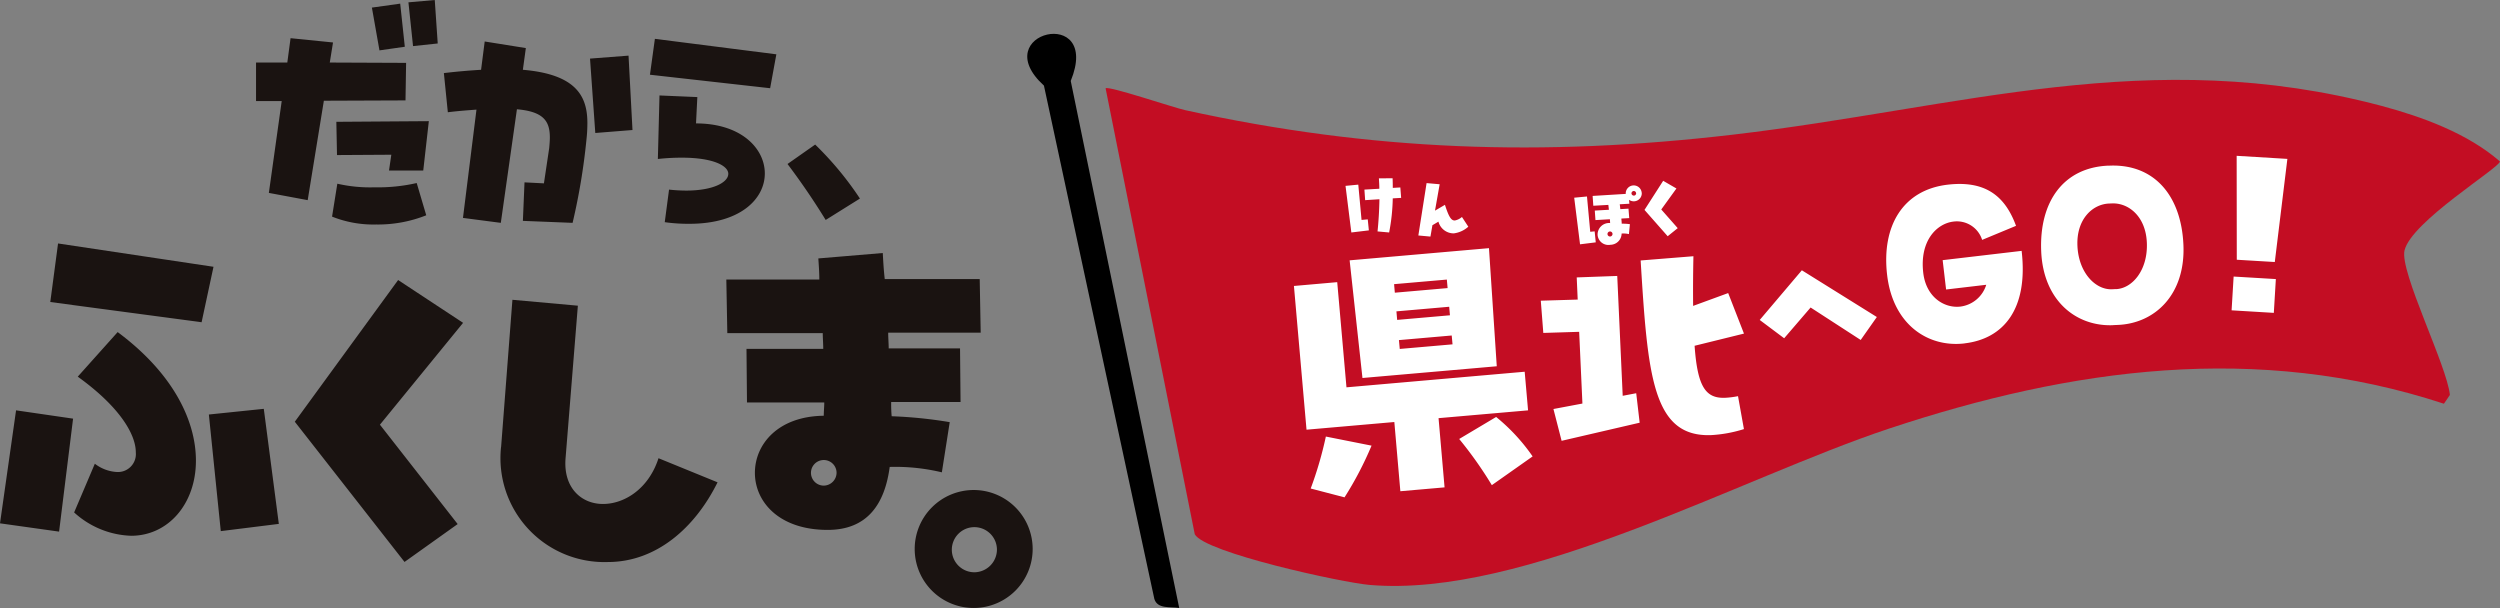
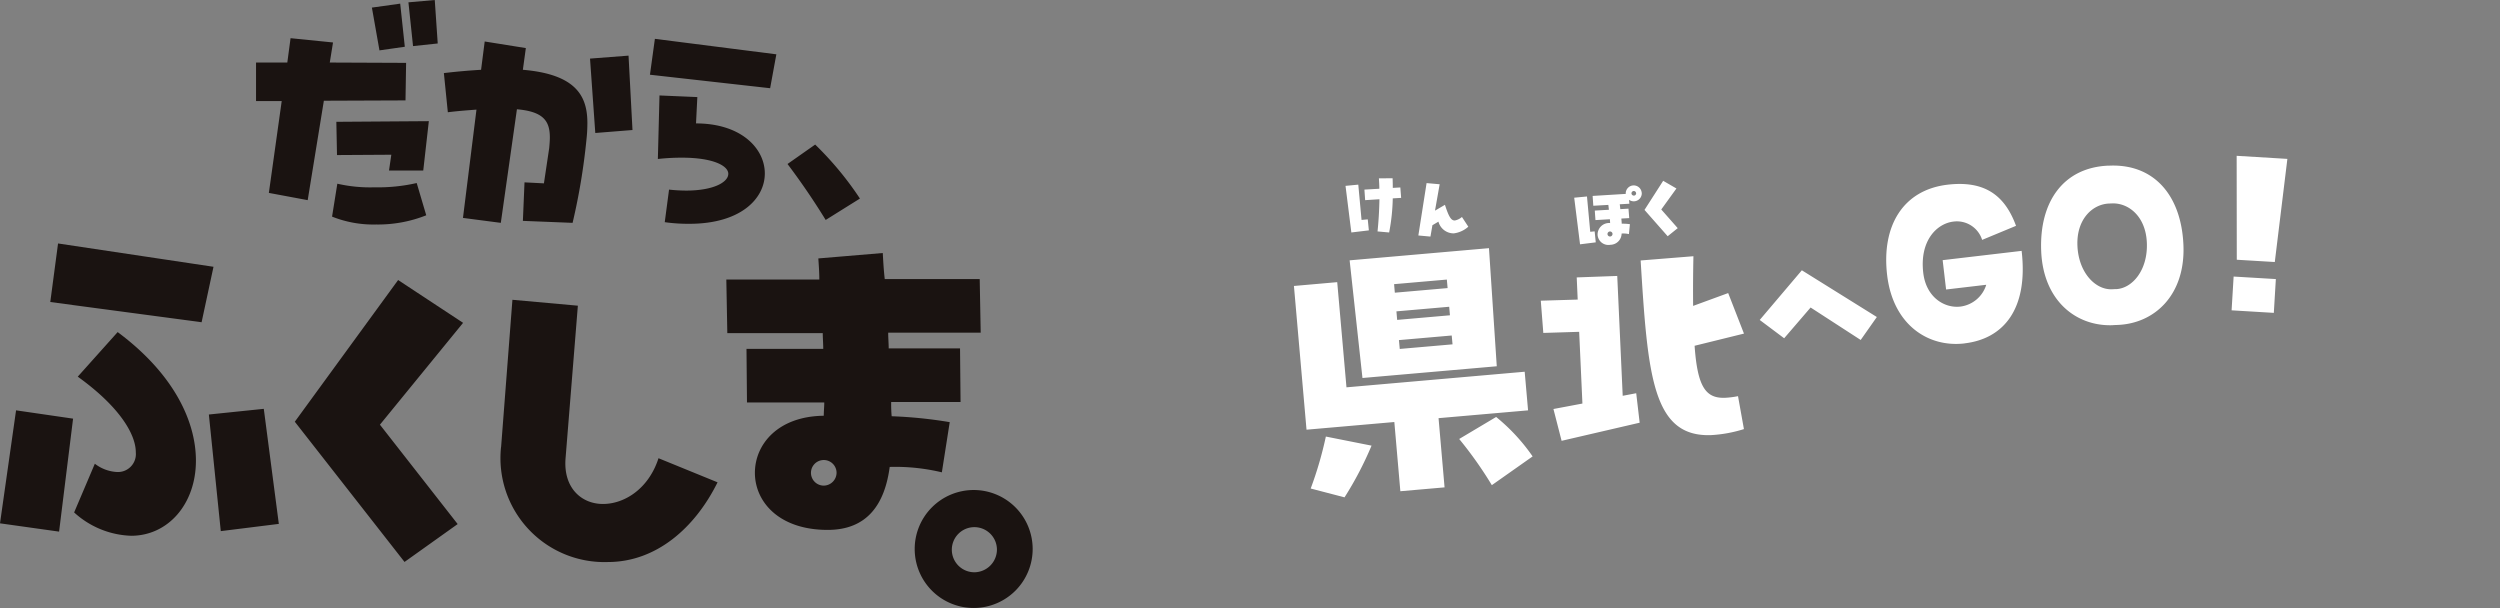
<svg xmlns="http://www.w3.org/2000/svg" width="307.865" height="74.869" viewBox="0 0 307.865 74.869">
  <rect x="0" y="0" width="307.865" height="74.869" fill="#808080" stroke="none" />
  <path fill="#1a1311" d="M7.276 65.467 0 64.446l1.978-13.914 7.021 1.022Zm17.55-25.784L6.192 37.194l.957-7.212 19.143 2.871ZM11.679 57.106a4.891 4.891 0 0 0 2.745 1.021 2.213 2.213 0 0 0 2.3-2.425c0-2.17-1.915-5.552-7.148-9.318l4.914-5.488c6.957 5.169 9.638 11.041 9.638 15.827 0 5.361-3.447 9.255-7.978 9.255a10.93 10.93 0 0 1-7.021-2.873Zm15.509 8.3-1.468-14.36 6.765-.7 1.851 14.169Zm22.627 3.796L36.304 51.934l12.723-17.449 8 5.271-10.241 12.542 9.573 12.239Zm11.894-14.168 1.393-18.116 8.059.727-1.515 18.783c-.3 3.695 2 5.634 4.6 5.634 2.666 0 5.635-1.878 6.846-5.634l7.271 2.968c-2.787 5.635-7.574 9.816-13.512 9.816a12.8 12.8 0 0 1-13.147-14.178m56.584-5.532h-8.543a16.337 16.337 0 0 0 .061 1.757 54.531 54.531 0 0 1 7.149.727l-.969 6.18a24.594 24.594 0 0 0-6.422-.666c-.606 4.544-2.727 7.755-7.635 7.755-6.058 0-8.966-3.514-8.966-7.028s2.847-6.968 8.481-7.028c0-.546.061-1.091.061-1.636h-9.517l-.061-6.6h9.452c0-.667-.06-1.334-.06-1.939H89.566l-.122-6.6h11.452c0-.848-.061-1.7-.122-2.6l7.937-.666c.061 1.151.122 2.181.243 3.211h11.693l.122 6.6h-11.391c0 .666.061 1.333.061 1.939h8.785Zm-15.268 8.725a1.576 1.576 0 1 0-1.576 1.575 1.6 1.6 0 0 0 1.576-1.575m9.622 9.409a7.263 7.263 0 1 1 7.291 7.233 7.261 7.261 0 0 1-7.291-7.233m10.127.058a2.778 2.778 0 1 0-2.72 2.778 2.805 2.805 0 0 0 2.72-2.778m-72.833-55.33-10.053.04-1.991 12.243-4.783-.892 1.583-11.31H31.53V7.702h3.851l.4-3 5.229.527-.4 2.472 9.4.041Zm1.379 10.175 1.175 3.972a16.033 16.033 0 0 1-6.162 1.135 13.687 13.687 0 0 1-5.436-.971l.648-4.053a18.016 18.016 0 0 0 4.581.445 21.356 21.356 0 0 0 5.189-.526m-9.81-3.446-.081-4.094 11.39-.081-.688 6.08h-4.217l.284-1.946Zm8.35-13.337-3.121.446-.932-5.269 3.486-.487Zm4.054-.405-3.04.324-.568-5.391 3.243-.284Zm10.485 3.241c6.689.567 7.945 3.365 7.945 6.567a18.7 18.7 0 0 1-.122 2.108 77.792 77.792 0 0 1-1.7 10.174l-6.121-.243.2-4.743 2.391.122.649-4.337c.04-.446.081-.892.081-1.3 0-1.986-.73-3.2-4.054-3.486l-1.985 13.987-4.66-.608 1.662-13.336c-1.054.081-2.23.162-3.526.324l-.487-4.824c1.7-.2 3.2-.324 4.581-.405l.446-3.486 5.067.811Zm13.012-1.743.487 9.161-4.581.365-.649-9.161Zm17.437 4.013-14.8-1.662.608-4.419 14.958 1.906ZM82.391 23.349a20.074 20.074 0 0 0 2.108.121c3.324 0 5.188-1.013 5.188-2.067 0-.973-1.824-1.986-5.715-1.986a26.373 26.373 0 0 0-2.959.162l.2-7.824 4.661.2-.162 3.243c5.554 0 8.472 3.081 8.472 6.162 0 3.121-3 6.2-9.282 6.2a20.509 20.509 0 0 1-3.041-.2Zm19.288 3.737a87.025 87.025 0 0 0-4.7-6.891l3.406-2.392a39.954 39.954 0 0 1 5.513 6.648Z" />
-   <path d="M145.216 74.87c-1.119-.174-2.677.151-3.063-1.112l-13.596-63.214c-7.2-6.564 7.139-10 3.3-.575Z" />
-   <path fill="#c30d23" d="M307.865 19.891c-3.932-3.441-9.551-5.505-14.565-6.844-28.623-7.615-51.9.272-79.993 3.547-23.292 2.715-44.36 2.019-67.372-3.032-1.467-.325-9.392-3.01-9.786-2.692l10.98 54.917c1.18 2.261 18.2 5.967 21.537 6.246 19.087 1.626 45.563-13.143 63.984-19.261 22.452-7.449 45.283-10.617 68.31-3.055l.734-1.081c-.348-3.577-6.2-15.177-5.589-17.794.839-3.562 11.669-10.141 11.752-10.958Z" />
  <path fill="#fff" d="M161.407 60.16a46.069 46.069 0 0 0 1.868-6.4l5.626 1.119a42.528 42.528 0 0 1-3.327 6.367l-4.174-1.089Zm26.756-9.626-11.011.96.741 8.523-5.445.476-.741-8.523-10.814.945-1.55-17.7 5.331-.469 1.139 12.952 21.946-1.921.416 4.749Zm-3.842-5.43-16.539 1.444-1.58-14.489 17.159-1.5Zm-12.644-10.111.091 1.051 6.5-.567-.095-1.049Zm.287 3.35.091 1.051 6.5-.567-.091-1.051Zm.31 3.539.1 1.089 6.5-.567-.1-1.089Zm11.963 9.46a23.356 23.356 0 0 1 4.5 4.863l-5.024 3.539a48.192 48.192 0 0 0-4.02-5.686l4.545-2.707Zm15.586-2.6 1.671-.318.424 3.63-9.612 2.231-1.006-3.917 3.569-.673-.4-8.833-4.416.136-.31-3.97 4.545-.136-.121-2.73 4.991-.181.673 14.769Zm14.209.053.726 4.046a16.379 16.379 0 0 1-4.038.741c-7.214.265-7.812-7.313-8.681-21.507l6.5-.522a192.237 192.237 0 0 0-.038 6.118l4.318-1.581 1.944 4.991-6.08 1.5c.355 5.082 1.376 6.5 3.766 6.405a10.713 10.713 0 0 0 1.58-.2Zm15.109-6.927-6.171-4-3.257 3.787-3.01-2.254 5.188-6.118 9.234 5.755-1.989 2.828Zm12.78.423c-4.53.529-8.818-2.352-9.528-8.424s1.974-10.481 7.449-11.124c4.6-.537 7.063 1.346 8.424 5.067l-4.174 1.732a3.257 3.257 0 0 0-3.539-2.254c-2.034.242-4.174 2.337-3.713 6.307.348 2.987 2.579 4.394 4.583 4.159a3.841 3.841 0 0 0 3.176-2.685l-4.946.582-.423-3.615 9.725-1.142c.839 7.2-2.254 10.829-7.025 11.389Zm18.308-2.246c-4.552.189-8.613-3.01-8.863-9.12s2.76-10.3 8.273-10.527h.144c5.513-.227 8.855 3.706 9.1 9.808s-3.532 9.627-8.092 9.808l-.567.023Zm.348-4.439c2.012-.083 3.94-2.352 3.8-5.709-.129-3.252-2.254-4.931-4.3-4.847l-.355.015c-2.049.083-4.023 1.936-3.895 5.18.136 3.358 2.238 5.46 4.25 5.377l.492-.023Zm14.86-16.418 6.246.378-1.55 12.7-4.681-.28-.015-12.8Zm-.624 19.027.25-4.159 5.2.31-.25 4.162ZM167.669 27.083l.764-.068.136 1.354-2.156.259-.718-5.74 1.573-.151Zm4.878-2.715-1.034.06a24.215 24.215 0 0 1-.446 4.2l-1.429-.129c.113-1.074.212-2.526.234-3.963l-1.759.112-.091-1.3 1.838-.106c0-.446-.03-.87-.053-1.278l1.686-.015c.015.408.023.8.023 1.187l.93-.053.1 1.3Zm8.273 3.547a3.319 3.319 0 0 1-1.792.824 1.942 1.942 0 0 1-1.891-1.444l-.741.439-.242 1.4-1.49-.136 1.013-6.451 1.611.144-.575 3.25 1.225-.718c.454 1.407.749 1.959 1.225 1.928a1.87 1.87 0 0 0 .87-.431l.786 1.2Zm15.011.628.544-.053.136 1.354-1.936.242-.718-5.74 1.573-.151Zm4.832-3.456-1.195.068.068.6 1.006-.06.091 1.165-.968.053c.008.189.038.393.045.635a6.147 6.147 0 0 1 1.006.06l-.121 1.22a3.129 3.129 0 0 0-.9-.068 1.4 1.4 0 0 1-1.376 1.384 1.337 1.337 0 0 1-1.581-1.21 1.418 1.418 0 0 1 1.543-1.467l-.03-.469-1.777.106-.083-1.172 1.739-.1-.068-.6-1.853.106-.083-1.21 4.424-.272.1 1.218Zm-2.087 3.713a.31.31 0 1 0-.295.325.317.317 0 0 0 .295-.325m3.6-5.074a.989.989 0 1 1-1.974.121.985.985 0 0 1 1.966-.113Zm-.7.053a.282.282 0 0 0-.287-.257.292.292 0 0 0-.28.295.3.3 0 0 0 .318.272.286.286 0 0 0 .257-.3Zm3.895 5.316-2.858-3.245 2.3-3.584 1.633.945-1.868 2.586 2.027 2.3-1.233.991Z" />
</svg>